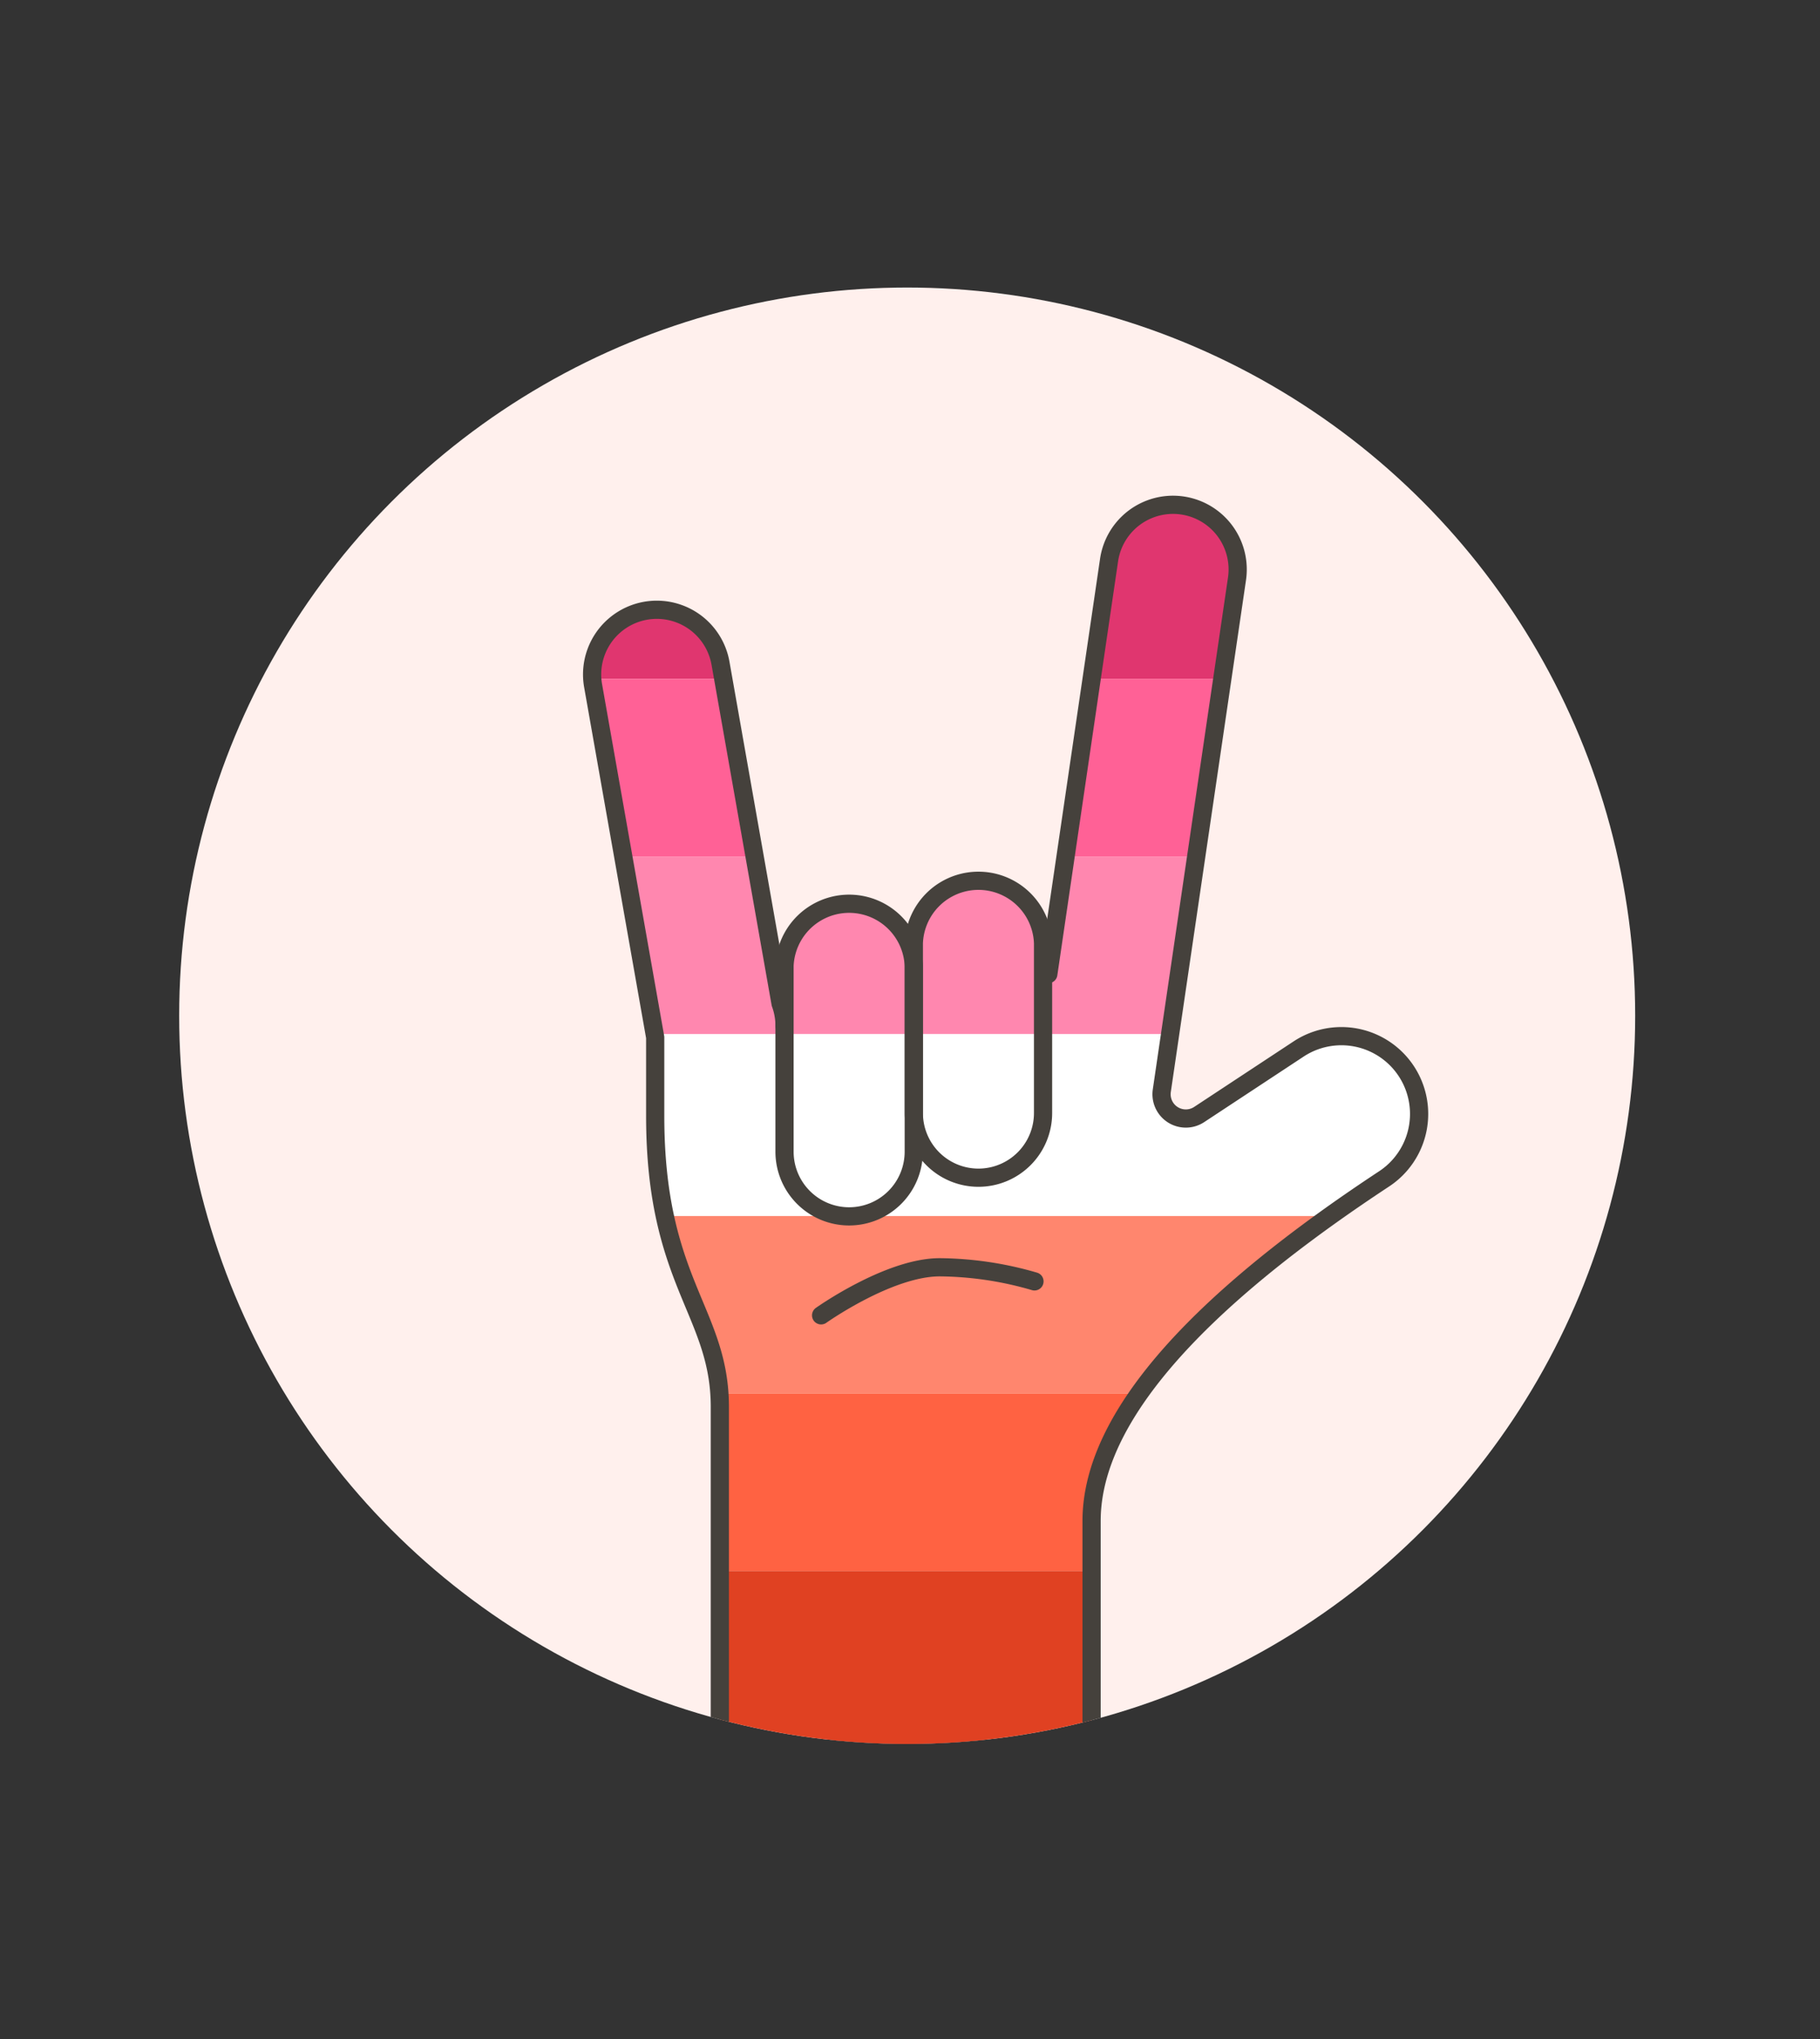
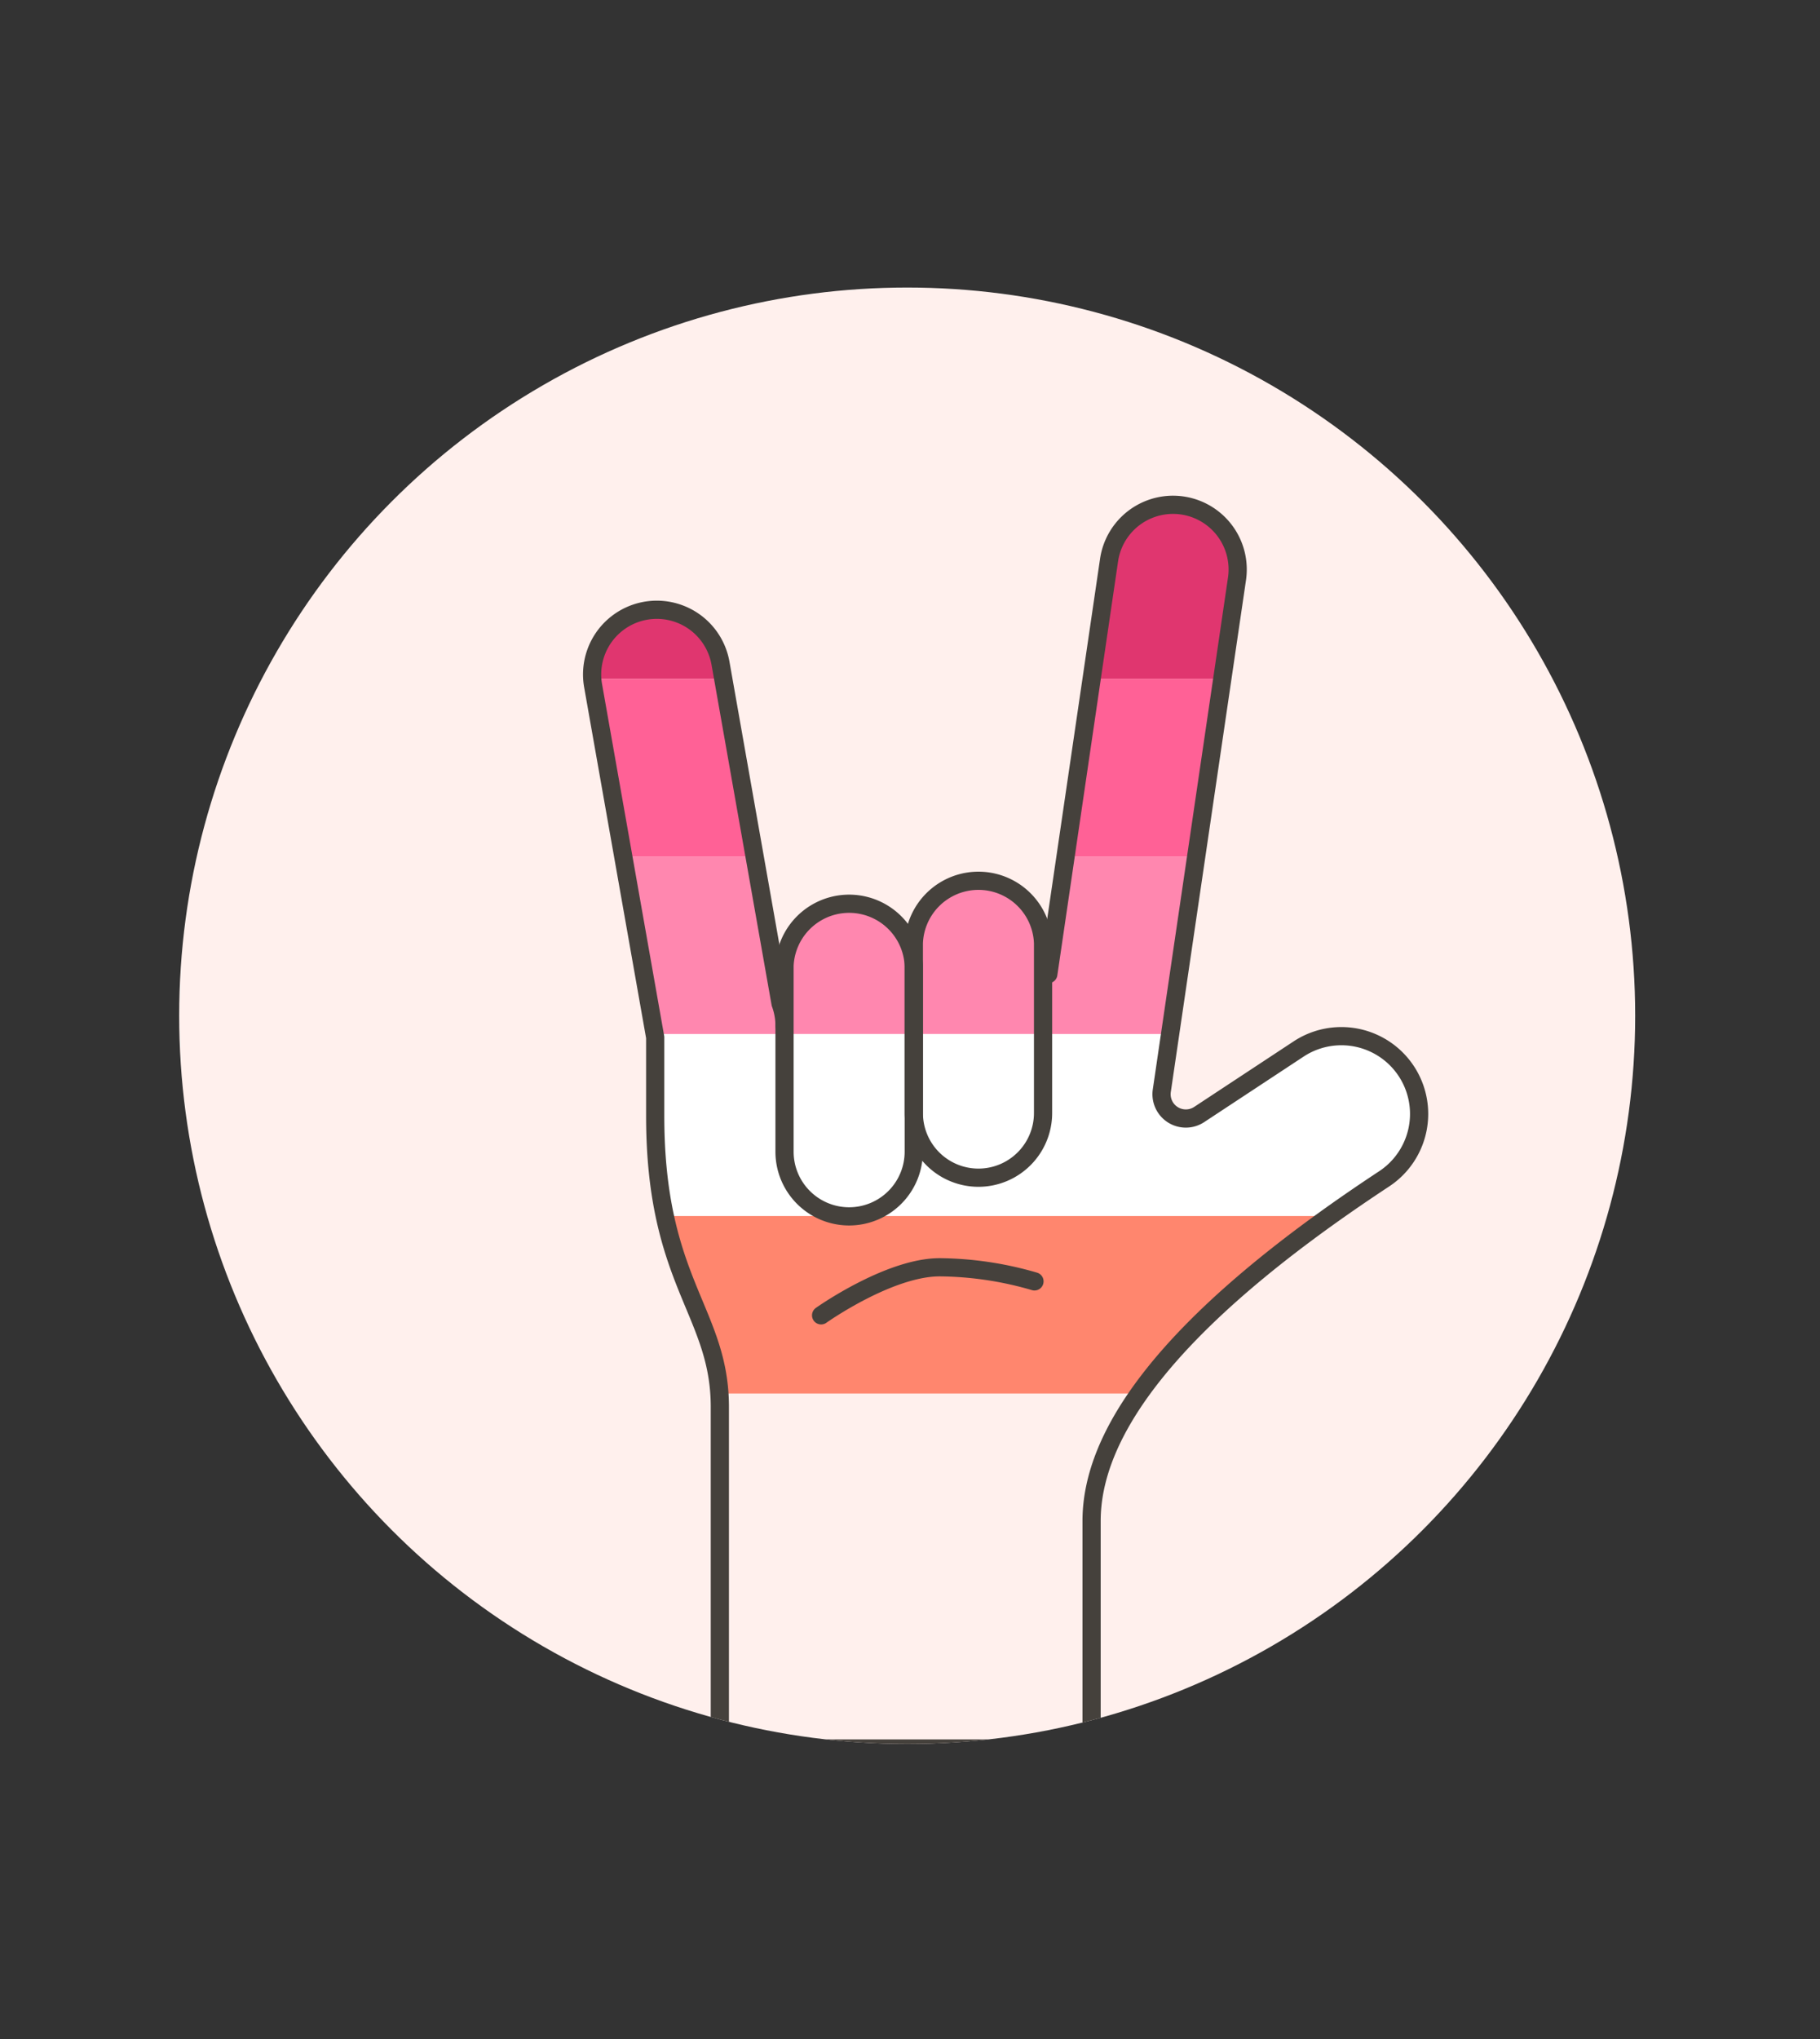
<svg xmlns="http://www.w3.org/2000/svg" id="Multicolor" viewBox="0 0 100 112">
  <rect x="0" y="0" width="100" height="112" fill="#333333" stroke="none" />
  <defs>
    <style>.cls-1,.cls-4{fill:none;}.cls-2{fill:#fff0ed;}.cls-3{clip-path:url(#clip-path);}.cls-4{stroke:#45413c;stroke-linecap:round;stroke-linejoin:round;}.cls-5{fill:#e0366f;}.cls-6{fill:#ff6196;}.cls-7{fill:#ff87af;}.cls-8{fill:#fff;}.cls-9{fill:#ff866e;}.cls-10{fill:#ff6242;}.cls-11{fill:#e04122;}</style>
    <clipPath id="clip-path">
      <circle class="cls-1" cx="49.846" cy="55.795" r="40" />
    </clipPath>
  </defs>
  <title>149- flag-hand-rock-lesbian</title>
  <g id="Scene">
    <g id="New_Symbol_1-59" data-name="New Symbol 1">
      <circle class="cls-2" cx="49.845" cy="55.794" r="40" />
    </g>
    <g class="cls-3">
      <polygon class="cls-4" points="39.554 104.002 59.979 103.854 59.979 96.044 39.554 96.044 39.554 104.002" />
      <path class="cls-5" d="M39.592,36.431a3.552,3.552,0,0,0-7.042.863h7.194Z" />
      <path class="cls-5" d="M67.966,31.8a3.552,3.552,0,1,0-7.028-1.039l-.959,6.537h7.18Z" />
      <path class="cls-6" d="M34.249,47.044h7.214l-1.719-9.75H32.55a3.648,3.648,0,0,0,.046.371Z" />
      <polygon class="cls-6" points="65.729 47.044 67.159 37.294 59.979 37.294 58.549 47.044 65.729 47.044" />
      <path class="cls-7" d="M57.6,53.505,43.106,56.351a3.55,3.55,0,0,0-.218-1.229l-1.425-8.078H34.249l1.72,9.75H64.3l1.43-9.75h-7.18Z" />
      <path class="cls-8" d="M36,56.983V61.3a26.157,26.157,0,0,0,.528,5.5H73.073q1.4-1,2.981-2.041a4.27,4.27,0,0,0-4.7-7.133l-5.464,3.6a1.334,1.334,0,0,1-2.053-1.307l.457-3.116H35.969Z" />
      <path class="cls-9" d="M39.53,76.544H62.6c2.014-2.849,5.341-6.083,10.478-9.75H36.53C37.457,71.143,39.3,73.07,39.53,76.544Z" />
-       <path class="cls-10" d="M39.554,77.28v9.014H59.979v-2.75a12.206,12.206,0,0,1,2.616-7H39.53C39.546,76.782,39.554,77.026,39.554,77.28Z" />
-       <rect class="cls-11" x="39.554" y="86.294" width="20.425" height="9.75" />
      <path class="cls-4" d="M43.107,56.351a3.551,3.551,0,0,0-.219-1.229l-3.3-18.691a3.552,3.552,0,0,0-7,1.234L36,56.983V61.3c0,9.15,3.552,10.754,3.552,15.985V104l20.425-.148V83.544c0-4.587,3.79-10.7,16.075-18.791a4.27,4.27,0,0,0-4.7-7.133l-5.464,3.6a1.334,1.334,0,0,1-2.053-1.307L67.966,31.8a3.552,3.552,0,1,0-7.028-1.039L57.6,53.505Z" />
      <path class="cls-7" d="M57.315,56.794V51.813a3.553,3.553,0,0,0-7.1,0v4.981Z" />
      <path class="cls-8" d="M50.21,61.138a3.553,3.553,0,0,0,7.1,0V56.794h-7.1Z" />
      <path class="cls-7" d="M50.21,53.05a3.552,3.552,0,1,0-7.1,0v3.744h7.1Z" />
      <path class="cls-8" d="M46.283,66.794h.751a3.552,3.552,0,0,0,3.176-3.532V56.794h-7.1v6.468A3.553,3.553,0,0,0,46.283,66.794Z" />
      <path class="cls-4" d="M45.116,72.25s3.718-2.64,6.516-2.64a19.055,19.055,0,0,1,5.207.775" />
      <path class="cls-4" d="M53.763,64.69a3.552,3.552,0,0,1-3.552-3.552V51.813a3.552,3.552,0,0,1,7.1,0v9.325A3.553,3.553,0,0,1,53.763,64.69Z" />
      <path class="cls-4" d="M46.658,66.814a3.552,3.552,0,0,1-3.552-3.552V53.049a3.553,3.553,0,0,1,7.1,0V63.262A3.552,3.552,0,0,1,46.658,66.814Z" />
    </g>
  </g>
</svg>